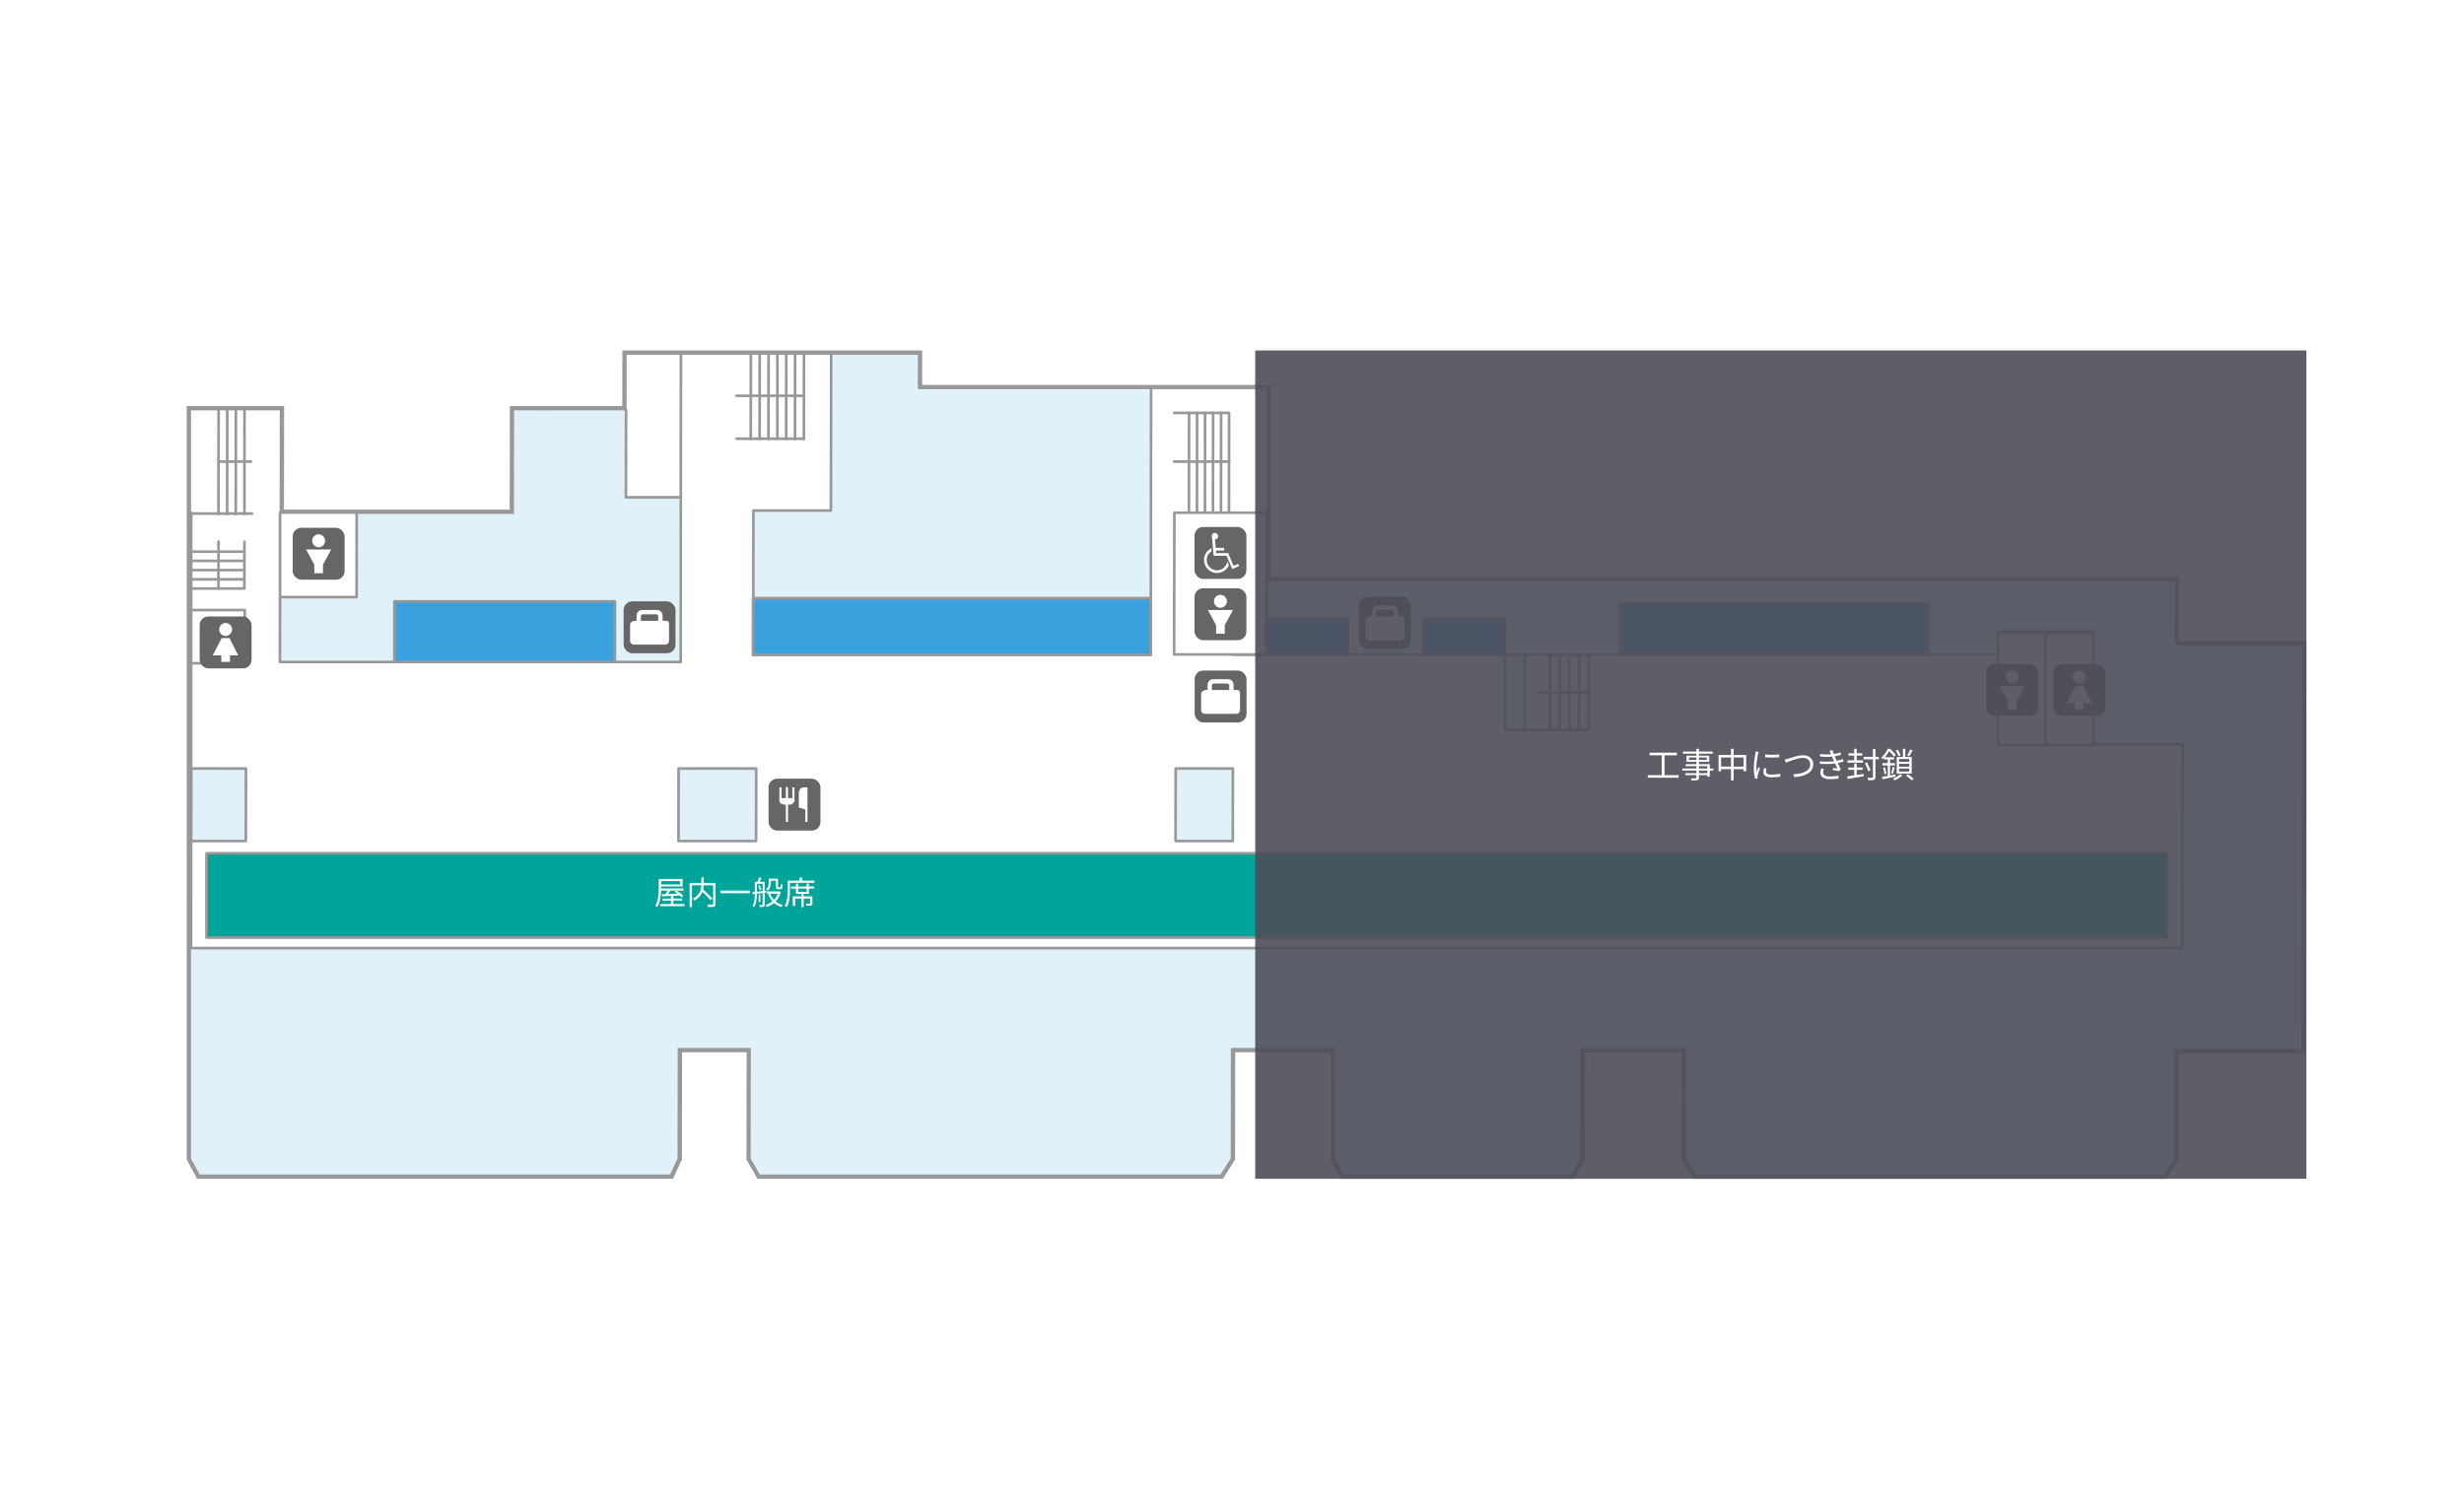
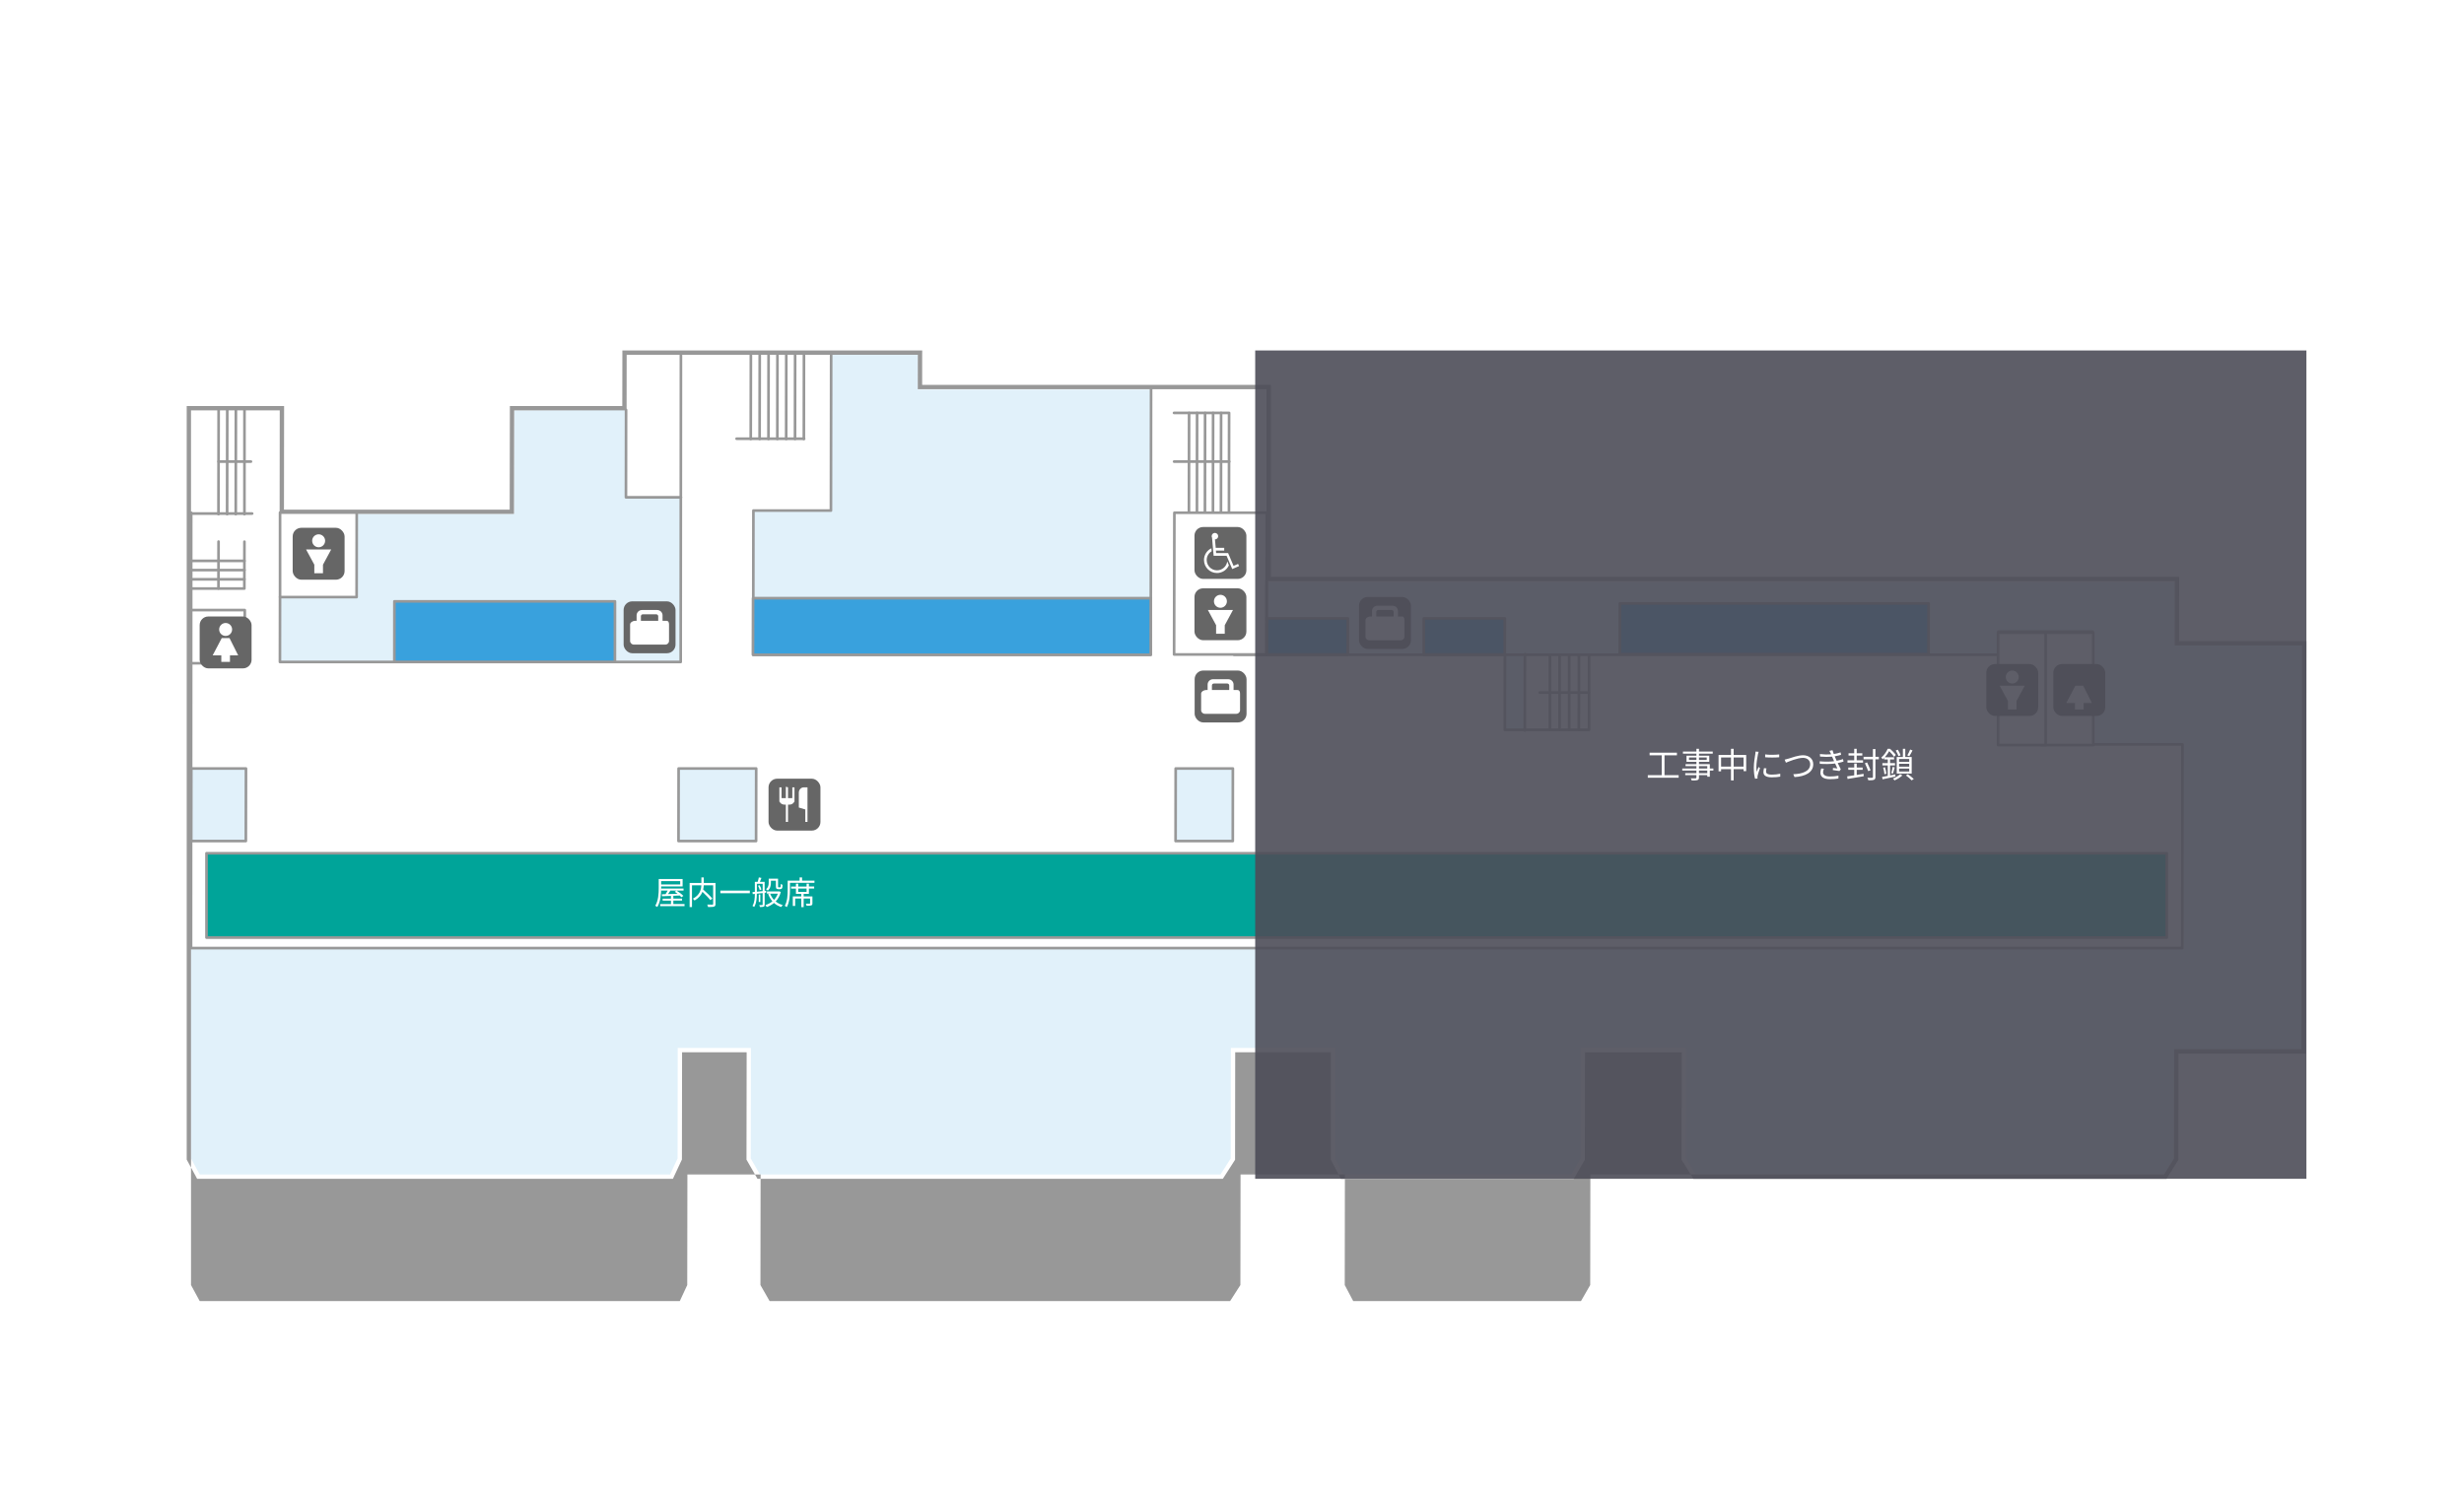
<svg xmlns="http://www.w3.org/2000/svg" id="_レイヤー_2" data-name="レイヤー 2" viewBox="0 0 928 564">
  <defs>
    <style>
      .cls-1, .cls-2 {
        fill-rule: evenodd;
      }

      .cls-1, .cls-2, .cls-3, .cls-4, .cls-5, .cls-6 {
        stroke-width: 0px;
      }

      .cls-1, .cls-5, .cls-7 {
        fill: #fff;
      }

      .cls-8 {
        fill: #39a1dd;
      }

      .cls-8, .cls-9, .cls-10, .cls-11, .cls-7 {
        stroke: #989898;
        stroke-linecap: round;
        stroke-linejoin: round;
      }

      .cls-2 {
        fill: #989898;
      }

      .cls-9 {
        fill: #00a499;
      }

      .cls-10, .cls-6 {
        fill: #e1f1fa;
      }

      .cls-3 {
        fill: #666;
      }

      .cls-4 {
        fill: #4d4d58;
        opacity: .9;
      }

      .cls-11 {
        fill: none;
      }
    </style>
  </defs>
  <g id="_デザイン" data-name="デザイン">
    <rect class="cls-5" width="928" height="564" />
    <g>
      <g>
        <polygon class="cls-5" points="819.04 243.07 819.07 218.89 477.01 218.89 477.01 146.59 433.44 146.59 345.67 146.59 345.68 133.63 236.03 133.63 235.99 154.56 193.65 154.56 193.58 193.58 105.31 193.58 105.36 154.56 71.94 154.56 71.94 436.34 75.21 442.37 252.38 442.37 255.19 436.34 255.24 394.71 282.82 394.71 282.76 436.34 286.21 442.37 459.66 442.37 463.52 436.34 463.58 394.71 502.88 394.71 502.82 436.34 506.01 442.37 591.79 442.37 595.27 436.34 595.32 394.71 635.02 394.71 634.96 436.34 638.68 442.37 815.05 442.37 818.79 436.34 818.85 395.17 866.8 395.17 867.01 243.07 819.04 243.07" />
        <polygon class="cls-6" points="235.99 154.39 235.95 187.28 256.37 187.28 256.37 249.51 105.38 249.51 105.42 225.08 134.13 225.08 134.17 193.58 193.58 193.58 193.65 154.56 235.99 154.39" />
        <polygon class="cls-6" points="313.02 133.46 312.93 192.24 283.9 192.24 283.82 247.2 433.28 247.2 433.42 146.72 345.77 146.72 345.79 133.46 313.02 133.46" />
        <rect class="cls-6" x="566.75" y="246.84" width="7.58" height="28.06" />
        <polygon class="cls-6" points="819.07 243.17 819.12 219.2 477.01 219.2 476.97 246.74 752.64 246.62 752.66 238.45 788.16 238.45 788.09 280.41 822.2 280.41 822.1 357.06 71.78 357.06 71.94 436.34 75.21 442.37 252.38 442.37 255.19 436.34 255.24 394.71 282.82 394.71 282.76 436.34 286.21 442.37 459.66 442.37 463.52 436.34 463.58 394.71 502.88 394.71 502.82 436.34 506.01 442.37 591.79 442.37 595.27 436.34 595.32 394.71 635.02 394.71 634.96 436.34 638.68 442.37 815.05 442.37 818.79 436.34 818.85 395.17 866.8 395.17 867.01 243.17 819.07 243.17" />
        <line class="cls-11" x1="71.79" y1="218.2" x2="92.04" y2="218.2" />
        <line class="cls-11" x1="71.8" y1="214.72" x2="92.06" y2="214.72" />
-         <line class="cls-11" x1="71.81" y1="207.77" x2="92.07" y2="207.77" />
        <line class="cls-11" x1="71.81" y1="211.25" x2="92.07" y2="211.25" />
        <line class="cls-11" x1="292.76" y1="165.33" x2="292.8" y2="133.63" />
        <line class="cls-11" x1="289.42" y1="165.33" x2="289.46" y2="133.63" />
        <line class="cls-11" x1="286.09" y1="165.33" x2="286.13" y2="133.63" />
        <line class="cls-11" x1="282.75" y1="165.33" x2="282.8" y2="133.63" />
        <line class="cls-11" x1="302.79" y1="133.63" x2="302.75" y2="165.33" />
        <line class="cls-11" x1="299.42" y1="165.33" x2="299.46" y2="133.63" />
        <line class="cls-11" x1="296.09" y1="165.33" x2="296.13" y2="133.63" />
        <line class="cls-11" x1="447.84" y1="155.52" x2="447.78" y2="192.79" />
        <line class="cls-11" x1="450.85" y1="155.52" x2="450.8" y2="192.79" />
        <line class="cls-11" x1="453.86" y1="155.52" x2="453.81" y2="192.79" />
        <line class="cls-11" x1="456.88" y1="155.52" x2="456.83" y2="192.79" />
        <line class="cls-11" x1="459.89" y1="155.52" x2="459.84" y2="192.79" />
        <line class="cls-11" x1="583.75" y1="246.84" x2="583.72" y2="274.89" />
        <line class="cls-11" x1="587.38" y1="246.84" x2="587.36" y2="274.89" />
        <line class="cls-11" x1="591.01" y1="246.84" x2="590.99" y2="274.89" />
        <line class="cls-11" x1="594.65" y1="246.84" x2="594.62" y2="274.89" />
        <line class="cls-11" x1="85.59" y1="154.03" x2="85.54" y2="193.65" />
        <line class="cls-11" x1="82.34" y1="154.03" x2="82.28" y2="193.65" />
        <line class="cls-11" x1="88.84" y1="154.03" x2="88.79" y2="193.65" />
        <line class="cls-11" x1="92.08" y1="154.39" x2="92.06" y2="193.65" />
        <polygon class="cls-10" points="284.76 316.78 255.54 316.78 255.58 289.46 284.8 289.46 284.76 316.78" />
        <polygon class="cls-10" points="92.59 316.78 71.96 316.78 71.99 289.46 92.64 289.46 92.59 316.78" />
        <polygon class="cls-10" points="464.3 316.78 442.75 316.78 442.79 289.46 464.33 289.46 464.3 316.78" />
        <polyline class="cls-11" points="256.45 133.63 256.37 249.33 105.43 249.33 105.46 224.89 134.31 224.89 134.35 193.4" />
        <polyline class="cls-11" points="566.79 246.62 566.75 274.89 582.48 274.89 598.47 274.89 598.47 246.84" />
        <line class="cls-11" x1="574.33" y1="246.41" x2="574.29" y2="275.13" />
        <polygon class="cls-11" points="476.99 246.51 442.19 246.51 442.3 193.13 477.1 193.13 476.99 246.51" />
        <line class="cls-11" x1="477.02" y1="246.62" x2="464.79" y2="246.62" />
        <polyline class="cls-11" points="433.52 146.35 433.4 246.62 283.68 246.62 283.75 192.31 312.95 192.31 313.03 132.77" />
        <line class="cls-11" x1="72.51" y1="193.43" x2="94.96" y2="193.43" />
        <polyline class="cls-11" points="71.99 249.82 92.21 249.82 92.19 229.79 71.65 229.79" />
        <line class="cls-11" x1="579.89" y1="260.86" x2="598.47" y2="260.86" />
        <line class="cls-11" x1="462.94" y1="173.86" x2="442.19" y2="173.86" />
        <polyline class="cls-11" points="442.16 155.52 462.91 155.52 462.86 192.79" />
        <line class="cls-11" x1="94.52" y1="173.86" x2="82.34" y2="173.86" />
        <line class="cls-11" x1="82.28" y1="221.64" x2="82.31" y2="203.99" />
        <polyline class="cls-11" points="71.78 221.68 92.03 221.68 92.06 204.03" />
-         <line class="cls-11" x1="302.78" y1="149.08" x2="277.41" y2="149.08" />
        <line class="cls-11" x1="302.85" y1="165.24" x2="277.41" y2="165.24" />
        <polygon class="cls-8" points="231.61 226.5 148.54 226.5 148.52 249.31 231.59 249.31 231.61 226.5" />
        <polygon class="cls-8" points="433.4 246.62 283.6 246.62 283.63 225.31 433.42 225.31 433.4 246.62" />
        <polygon class="cls-8" points="566.73 246.51 536.23 246.51 536.25 232.92 566.75 232.92 566.73 246.51" />
        <polygon class="cls-8" points="507.61 246.51 477.1 246.51 477.13 232.92 507.63 232.92 507.61 246.51" />
        <polygon class="cls-8" points="726.36 227.29 610.08 227.29 610.04 246.41 726.33 246.41 726.36 227.29" />
        <polyline class="cls-11" points="235.79 154.39 235.75 187.32 256.45 187.32" />
        <polyline class="cls-11" points="72.01 193.13 71.95 357.11 821.88 357.11 821.98 280.41 788.09 280.41 788.09 237.93 752.67 237.93 752.65 246.62 598.5 246.62 477.02 246.62 477.06 218.85" />
-         <path class="cls-2" d="M347.32,132h-112.92v1.63l-.03,19.3h-42.34v1.62l-.07,37.4h-85.01l.05-37.39v-1.63s-1.63,0-1.63,0h-35.05v283.83l.2.37,3.27,6.02.46.86h179.19l.43-.94,2.81-6.02.15-.33v-.36l.06-40.01h24.32l-.06,40.01v.44l.22.37,3.45,6.02.46.82h175.27l.48-.75,3.87-6.02.26-.41v-.47l.05-40.01h36.04l-.05,40.01v.41l.19.36,3.19,6.03.46.86h87.7l.47-.81,3.47-6.03.22-.37v-.43l.06-40.01h36.43l-.05,40.01v.46l.24.4,3.73,6.02.47.77h178.18l.48-.77,3.74-6.02.24-.39v-.46l.06-39.55h47.95v-1.63s.22-152.1.22-152.1v-1.63h-47.97l.03-22.56v-1.63s-1.63,0-1.63,0h-340.43v-72.31h-45.2s-86.14,0-86.14,0v-11.33s.02-1.63.02-1.63ZM345.68,133.63l-.02,12.96h131.35v72.3h342.06l-.03,24.19h47.97l-.21,152.1h-47.96l-.06,41.17-3.74,6.03h-176.37l-3.72-6.03.06-41.64h-39.7l-.06,41.64-3.47,6.03h-85.79l-3.19-6.03.06-41.64h-39.3l-.06,41.64-3.87,6.03h-173.44l-3.45-6.03.06-41.64h-27.57l-.06,41.64-2.8,6.03H75.21l-3.27-6.03V154.56h33.42l-.05,39.02h88.27l.07-39.02h42.34l.03-20.93h109.66Z" />
+         <path class="cls-2" d="M347.32,132h-112.92v1.63l-.03,19.3h-42.34v1.62l-.07,37.4h-85.01l.05-37.39v-1.63s-1.63,0-1.63,0h-35.05v283.83l.2.37,3.27,6.02.46.86h179.19l.43-.94,2.81-6.02.15-.33v-.36l.06-40.01h24.32l-.06,40.01v.44l.22.37,3.45,6.02.46.82h175.27l.48-.75,3.87-6.02.26-.41v-.47l.05-40.01h36.04l-.05,40.01v.41l.19.36,3.19,6.03.46.86h87.7l.47-.81,3.47-6.03.22-.37v-.43l.06-40.01h36.43l-.05,40.01v.46l.24.4,3.73,6.02.47.77h178.18l.48-.77,3.74-6.02.24-.39v-.46l.06-39.55h47.95v-1.63s.22-152.1.22-152.1v-1.63h-47.97l.03-22.56v-1.63s-1.63,0-1.63,0h-340.43v-72.31h-45.2s-86.14,0-86.14,0v-11.33s.02-1.63.02-1.63ZM345.68,133.63l-.02,12.96h131.35v72.3h342.06l-.03,24.19h47.97l-.21,152.1h-47.96l-.06,41.17-3.74,6.03h-176.37h-39.7l-.06,41.64-3.47,6.03h-85.79l-3.19-6.03.06-41.64h-39.3l-.06,41.64-3.87,6.03h-173.44l-3.45-6.03.06-41.64h-27.57l-.06,41.64-2.8,6.03H75.21l-3.27-6.03V154.56h33.42l-.05,39.02h88.27l.07-39.02h42.34l.03-20.93h109.66Z" />
        <line class="cls-11" x1="105.47" y1="193.06" x2="105.47" y2="224.83" />
        <rect class="cls-9" x="77.77" y="321.38" width="738.31" height="31.77" />
        <rect class="cls-7" x="768.81" y="238.28" width="19.56" height="42.37" />
        <rect class="cls-7" x="752.52" y="238.28" width="17.92" height="42.37" />
      </g>
      <g>
        <path class="cls-5" d="M249,334.48c0,2.09-.18,5.12-1.44,7.15-.17-.15-.56-.37-.79-.46,1.21-1.96,1.32-4.72,1.32-6.69v-3.39h9v2.79h-8.08v.6ZM257.81,340.55v.75h-9.17v-.75h4.06v-1.33h-3.13v-.73h3.13v-1.04c-1.27.06-2.43.1-3.36.13l-.06-.75,1.38-.04c.27-.4.57-.89.82-1.36h-2.46v-.75h8.42v.75h-4.95c-.28.45-.6.93-.89,1.33,1.11-.04,2.36-.07,3.61-.12-.37-.27-.75-.54-1.1-.76l.68-.44c.9.56,2.04,1.39,2.58,2l-.73.5c-.16-.2-.38-.42-.62-.64l-2.42.1v1.06h3.28v.73h-3.28v1.33h4.22ZM249,331.87v1.26h7.18v-1.26h-7.18Z" />
        <path class="cls-5" d="M269.49,340.44c0,.59-.13.88-.55,1.03-.43.16-1.19.16-2.27.16-.04-.24-.17-.67-.31-.92.86.04,1.69.04,1.94.02.22-.01.29-.09.29-.31v-6.97h-3.54c-.02.5-.09,1.04-.22,1.59,1.21,1.06,2.7,2.49,3.45,3.4l-.75.59c-.62-.82-1.85-2.07-2.97-3.12-.45,1.17-1.33,2.31-2.97,3.28-.13-.2-.44-.53-.65-.68,2.69-1.43,3.13-3.45,3.2-5.05h-3.52v8.2h-.89v-9.09h4.43v-2.09h.9v2.09h4.42v7.87Z" />
        <path class="cls-5" d="M282.4,335.45v.99h-11.1v-.99h11.1Z" />
        <path class="cls-5" d="M287.99,336.29v4.43c0,.42-.09.65-.37.78-.28.12-.71.13-1.41.13-.04-.2-.16-.54-.27-.73h1.08c.15,0,.21-.04.21-.18v-4.34c-.76.09-1.5.17-2.19.24,0,1.55-.13,3.65-1.01,5.01-.12-.13-.45-.33-.64-.42.81-1.28.9-3.08.9-4.52l-.79.09-.1-.76.89-.09v-3.78h1.06c.17-.51.37-1.2.44-1.67l.98.2c-.2.5-.4,1.04-.59,1.48h1.8v3.4l.56-.06v.72s-.56.07-.56.07ZM285.05,335.87c.67-.06,1.42-.15,2.19-.22v-2.75h-2.19v2.97ZM286.05,333.4c.33.49.61,1.17.71,1.63l-.62.26c-.09-.46-.35-1.15-.65-1.66l.56-.22ZM286.35,339.75h-.59v-2.86h.59v2.86ZM294.07,335.96c-.38,1.48-1.06,2.66-1.93,3.58.75.61,1.64,1.08,2.66,1.34-.18.17-.44.53-.56.75-1.05-.32-1.97-.83-2.73-1.52-.81.68-1.75,1.2-2.75,1.54-.09-.22-.32-.57-.49-.76.95-.28,1.86-.76,2.63-1.41-.67-.77-1.2-1.69-1.58-2.74l.68-.16h-1.15v-.82h4.49l.16-.02.56.21ZM290.34,332.55c0,.94-.21,2.13-1.19,2.91-.13-.16-.46-.44-.65-.54.88-.68,1.01-1.61,1.01-2.4v-1.56h3.52v2.8c0,.23,0,.37.05.4.05.05.12.06.21.06h.33c.11,0,.22-.01.27-.05.05-.02.1-.11.12-.26.02-.17.04-.53.05-.99.16.15.45.28.66.35,0,.44-.04.97-.11,1.14-.07.21-.2.33-.35.4-.13.07-.37.1-.55.1h-.61c-.22,0-.49-.05-.66-.2-.16-.16-.22-.35-.22-1.01v-1.96h-1.88v.79ZM290.06,336.6c.33.88.82,1.67,1.44,2.35.62-.65,1.12-1.44,1.45-2.35h-2.9Z" />
        <path class="cls-5" d="M306.75,331.71v.82h-9.23v2.68c0,1.88-.15,4.63-1.2,6.48-.16-.17-.54-.42-.75-.51,1-1.74,1.09-4.2,1.09-5.97v-3.5h4.49v-1.22h.93v1.22h4.67ZM304.65,333.91h1.99v.77h-1.99v1.99h-1.97v.97h3.3v2.58c0,.44-.09.68-.43.81-.35.13-.92.13-1.78.13-.04-.24-.16-.55-.27-.79.66.02,1.21.02,1.38.01.17,0,.22-.04.22-.17v-1.77h-2.42v3.23h-.89v-3.23h-2.31v2.8h-.89v-3.59h3.2v-.97h-2.02v-1.99h-1.83v-.77h1.83v-1.08h.86v1.08h3.15v-1.08h.87v1.08ZM303.78,334.68h-3.15v1.25h3.15v-1.25Z" />
      </g>
      <g>
        <rect class="cls-3" x="289.45" y="293.3" width="19.55" height="19.55" rx="3.26" ry="3.26" />
        <path class="cls-1" d="M297.35,303.07h-.57v6.52h-.81v-6.52h-.57c-.74,0-1.52-.46-1.76-1.08h-.11v-5.43h.81v4.04c.18.02.37.03.57.03h1.06v-4.31l.81.24v4.07h.9c.2,0,.55-.02.73-.03v-4.04h.81v5.43h-.11c-.24.63-1.02,1.08-1.76,1.08Z" />
        <path class="cls-1" d="M303.3,309.59v-4.7l-2.44-.73v-5.63c0-1.09.83-1.97,1.87-1.97h1.39v13.03h-.81Z" />
      </g>
      <g>
        <rect class="cls-3" x="449.93" y="252.56" width="19.55" height="19.55" rx="3.26" ry="3.26" />
        <path class="cls-1" d="M456.45,258.13c0-.4.33-.68.74-.68h5.03c.41,0,.74.33.74.73v1.72h-6.52v-1.77ZM466.03,259.9h-1.44v-2.07c0-1.1-.92-2-2.05-2h-5.67c-1.13,0-2.05.9-2.05,2v2.07h-.64c-.77,0-1.81.61-1.81,1.37v6.22c0,.76.63,1.37,1.39,1.37h11.88c.77,0,1.39-.61,1.39-1.37v-6.22c0-.76-.23-1.37-1-1.37Z" />
      </g>
      <g>
        <rect class="cls-3" x="511.84" y="224.87" width="19.55" height="19.55" rx="3.26" ry="3.26" />
        <path class="cls-1" d="M518.36,230.43c0-.4.33-.68.74-.68h5.03c.41,0,.74.33.74.73v1.72h-6.52v-1.77ZM527.94,232.2h-1.44v-2.07c0-1.1-.92-2-2.05-2h-5.67c-1.13,0-2.05.9-2.05,2v2.07h-.64c-.77,0-1.81.61-1.81,1.37v6.22c0,.76.63,1.37,1.39,1.37h11.88c.77,0,1.39-.61,1.39-1.37v-6.22c0-.76-.23-1.37-1-1.37Z" />
      </g>
      <g>
        <rect class="cls-3" x="234.87" y="226.5" width="19.55" height="19.55" rx="3.26" ry="3.26" />
        <path class="cls-1" d="M241.39,232.06c0-.4.33-.68.74-.68h5.03c.41,0,.74.33.74.73v1.72h-6.52v-1.77ZM250.97,233.83h-1.44v-2.07c0-1.1-.92-2-2.05-2h-5.67c-1.13,0-2.05.9-2.05,2v2.07h-.64c-.77,0-1.81.61-1.81,1.37v6.22c0,.76.63,1.37,1.39,1.37h11.88c.77,0,1.39-.61,1.39-1.37v-6.22c0-.76-.23-1.37-1-1.37Z" />
      </g>
      <g>
        <rect class="cls-3" x="110.23" y="198.8" width="19.55" height="19.55" rx="3.26" ry="3.26" />
        <g>
          <polygon class="cls-1" points="115.27 206.95 118.38 212.69 118.38 215.91 121.64 215.91 121.64 212.7 124.74 206.95 115.27 206.95" />
          <circle class="cls-5" cx="120.01" cy="203.69" r="2.44" />
        </g>
      </g>
      <g>
        <rect class="cls-3" x="449.87" y="221.59" width="19.55" height="19.55" rx="3.26" ry="3.26" />
        <g>
          <polygon class="cls-1" points="454.91 229.74 458.01 235.48 458.01 238.7 461.27 238.7 461.27 235.49 464.38 229.74 454.91 229.74" />
          <circle class="cls-5" cx="459.64" cy="226.48" r="2.44" />
        </g>
      </g>
      <g>
        <rect class="cls-3" x="748.08" y="250.12" width="19.55" height="19.55" rx="3.26" ry="3.26" />
        <g>
          <polygon class="cls-1" points="753.12 258.27 756.23 264.01 756.23 267.23 759.48 267.23 759.48 264.02 762.59 258.27 753.12 258.27" />
          <circle class="cls-5" cx="757.86" cy="255.01" r="2.44" />
        </g>
      </g>
      <g>
        <rect class="cls-3" x="75.2" y="232.2" width="19.55" height="19.55" rx="3.26" ry="3.26" />
        <g>
          <polygon class="cls-1" points="86.44 240.34 83.51 240.34 80.09 246.86 83.35 246.86 83.35 249.31 86.61 249.31 86.61 246.86 89.71 246.86 86.44 240.34" />
          <circle class="cls-5" cx="84.98" cy="237.09" r="2.44" />
        </g>
      </g>
      <g>
        <rect class="cls-3" x="773.33" y="250.12" width="19.55" height="19.55" rx="3.26" ry="3.26" />
        <g>
          <polygon class="cls-1" points="784.58 258.27 781.64 258.27 778.22 264.78 781.48 264.78 781.48 267.23 784.74 267.23 784.74 264.78 787.84 264.78 784.58 258.27" />
-           <circle class="cls-5" cx="783.11" cy="255.01" r="2.44" />
        </g>
      </g>
      <rect class="cls-4" x="472.74" y="132" width="395.91" height="312" />
      <g>
        <path class="cls-5" d="M632.22,291.97v.96h-11.62v-.96h5.24v-7.48h-4.56v-.99h10.29v.99h-4.68v7.48h5.33Z" />
        <path class="cls-5" d="M645.3,290.24h-1.34v2.31h-.96v-.59h-3.13v.9c0,.6-.18.82-.57.96-.4.14-1.08.16-2.16.16-.05-.25-.21-.6-.34-.82.78.03,1.56.01,1.78.01.25-.01.33-.09.33-.31v-.9h-4.21v-.74h4.21v-.98h-5.33v-.77h5.33v-.91h-4.09v-.72h4.09v-.91h-3.73v-2.29h3.73v-.76h-5.08v-.79h5.08v-1.04h.96v1.04h5.19v.79h-5.19v.76h3.88v2.29h-3.88v.91h4.09v1.63h1.34v.77ZM638.91,286.25v-.94h-2.8v.94h2.8ZM639.87,285.31v.94h2.92v-.94h-2.92ZM639.87,289.47h3.13v-.91h-3.13v.91ZM643,290.24h-3.13v.98h3.13v-.98Z" />
        <path class="cls-5" d="M657.66,284.35v6.1h-.99v-.74h-3.74v4.22h-1v-4.22h-3.73v.81h-.95v-6.16h4.68v-2.32h1v2.32h4.73ZM651.93,288.75v-3.45h-3.73v3.45h3.73ZM656.67,288.75v-3.45h-3.74v3.45h3.74Z" />
        <path class="cls-5" d="M662.35,283.16c-.08.22-.2.64-.25.87-.25,1.19-.62,3.49-.62,4.94,0,.63.03,1.15.1,1.77.22-.59.51-1.34.72-1.85l.56.42c-.33.91-.79,2.28-.91,2.89-.04.18-.06.43-.06.57l.04.46-.94.07c-.26-.91-.47-2.4-.47-4.14,0-1.9.42-4.12.57-5.17.04-.3.09-.64.09-.91l1.17.09ZM665.3,289.42c-.12.47-.17.83-.17,1.19,0,.59.39,1.16,2.16,1.16,1.16,0,2.15-.1,3.19-.34v1.09c-.78.16-1.86.26-3.2.26-2.16,0-3.13-.72-3.13-1.93,0-.47.09-.98.21-1.52l.94.09ZM664.79,284.15c1.41.23,4.01.18,5.3,0v1.07c-1.38.14-3.88.14-5.29,0v-1.07Z" />
        <path class="cls-5" d="M673.56,285.75c1.09-.34,3.62-1.28,5.51-1.28,2.14,0,3.84,1.24,3.84,3.4,0,3.1-3.07,4.6-7.06,4.82l-.46-1.08c3.37-.09,6.37-1.11,6.37-3.75,0-1.35-.98-2.41-2.72-2.41-2.12,0-5.41,1.42-6.42,1.82l-.48-1.15c.47-.09.94-.23,1.42-.38Z" />
        <path class="cls-5" d="M694.32,286.85c-.57.2-1.32.38-2.19.55.38.82.79,1.69,1.16,2.37l-.51.64c-.65-.12-1.69-.26-2.51-.36l.09-.79c.62.08,1.24.14,1.64.18-.25-.51-.55-1.19-.85-1.86-1.67.22-3.78.25-5.77.12l-.04-.95c1.97.18,3.88.17,5.42-.03l-.46-1.06c-.1-.22-.2-.46-.29-.66-1.3.12-2.93.12-4.53-.03l-.06-.95c1.54.17,2.98.2,4.22.1-.06-.14-.12-.27-.17-.39-.2-.4-.31-.64-.48-.91l1.17-.25c.12.44.29.94.48,1.43.9-.14,1.81-.34,2.57-.61l.18.92c-.66.21-1.51.4-2.4.55l.23.53c.1.27.29.68.51,1.16,1.02-.18,1.8-.42,2.39-.64l.19.94ZM686.91,289.53c-.16.4-.3.98-.3,1.32,0,.99.78,1.62,2.62,1.62,1.04,0,2.27-.09,3.18-.3l-.03,1.06c-.81.14-2.06.25-3.11.25-2.31,0-3.66-.79-3.66-2.41,0-.55.16-1.15.3-1.62l1,.09Z" />
        <path class="cls-5" d="M701.86,291.47l.05.9c-2.18.36-4.48.74-6.08,1.03l-.14-.98c.73-.1,1.66-.23,2.66-.39v-2.07h-2.24v-.87h2.24v-1.52h.94v1.52h2.23v.87h-2.23v1.93l2.58-.42ZM701.66,287.27h-5.86v-.89h2.54v-1.78h-2.14v-.89h2.14v-1.68h.94v1.68h2.11v.89h-2.11v1.78h2.38v.89ZM707.61,286h-1.28v6.67c0,.6-.17.87-.55,1.04-.4.16-1.04.2-2.11.2-.05-.27-.23-.69-.38-.95.82.03,1.55.01,1.76.01.23-.01.33-.08.33-.3v-6.67h-3.52v-.94h3.52v-2.92h.95v2.92h1.28v.94ZM703.62,290.48c-.25-.76-.81-2.05-1.26-3l.83-.3c.47.94,1.04,2.2,1.3,2.93l-.87.36Z" />
        <path class="cls-5" d="M713.86,292.49c-1.71.38-3.49.74-4.83,1.04l-.2-.9c.6-.1,1.34-.23,2.15-.39v-3.95h-2.03v-.85h2.03v-1.38h-1.34v-.59c-.17.17-.35.34-.53.51-.14-.2-.43-.49-.6-.61,1.17-.99,2.01-2.31,2.44-3.34h.87c.78.68,1.73,1.65,2.19,2.31l-.65.73c-.39-.57-1.15-1.5-1.85-2.15-.39.69-.93,1.52-1.64,2.31h3.49v.83h-1.52v1.38h1.86v.85h-1.86v3.78c.64-.13,1.3-.27,1.97-.4l.06.82ZM709.92,288.99c.27.78.48,1.78.52,2.45l-.72.18c-.03-.68-.22-1.68-.47-2.46l.66-.17ZM712.3,291.21c.18-.63.43-1.65.53-2.35l.76.2c-.21.79-.46,1.72-.65,2.32l-.64-.17ZM716.47,292.09c-.76.7-1.95,1.42-2.94,1.85-.13-.18-.4-.48-.57-.68.96-.39,2.14-1.11,2.71-1.69l.81.52ZM715.01,284.83c-.17-.57-.61-1.47-1.03-2.14l.78-.31c.42.65.89,1.54,1.04,2.1l-.79.35ZM716.67,285.13v-3.1h.9v3.1h2.42v6.23h-5.63v-6.23h2.31ZM719.06,285.87h-3.83v1.09h3.83v-1.09ZM719.06,287.68h-3.83v1.09h3.83v-1.09ZM719.06,289.49h-3.83v1.12h3.83v-1.12ZM718.5,291.6c.85.56,1.76,1.28,2.28,1.82l-.82.5c-.47-.55-1.36-1.29-2.14-1.84l.68-.48ZM720.3,282.65c-.38.76-.83,1.6-1.21,2.18l-.76-.31c.36-.59.83-1.55,1.08-2.21l.89.35Z" />
      </g>
      <g>
        <rect class="cls-3" x="449.87" y="198.5" width="19.55" height="19.55" rx="3.26" ry="3.26" />
        <path class="cls-1" d="M457.58,203.18l.29,3.17h3.2v1.02h-3.13l.09.95h4.51l2.04,4.81,1.72-.73.36.82-2.57,1.12-2.13-5.01h-4.88l-.59-6.81c-.09-.17-.14-.36-.14-.56,0-.68.53-1.24,1.21-1.24s1.24.56,1.24,1.24-.56,1.21-1.24,1.21ZM462.84,212.91c-.77,1.73-2.5,2.92-4.49,2.92-2.69,0-4.9-2.19-4.9-4.91,0-1.94,1.14-3.62,2.79-4.42l.1,1.12c-1.12.68-1.87,1.89-1.87,3.3,0,2.14,1.74,3.9,3.88,3.9,1.99,0,3.62-1.49,3.86-3.39l.63,1.49Z" />
      </g>
    </g>
  </g>
</svg>